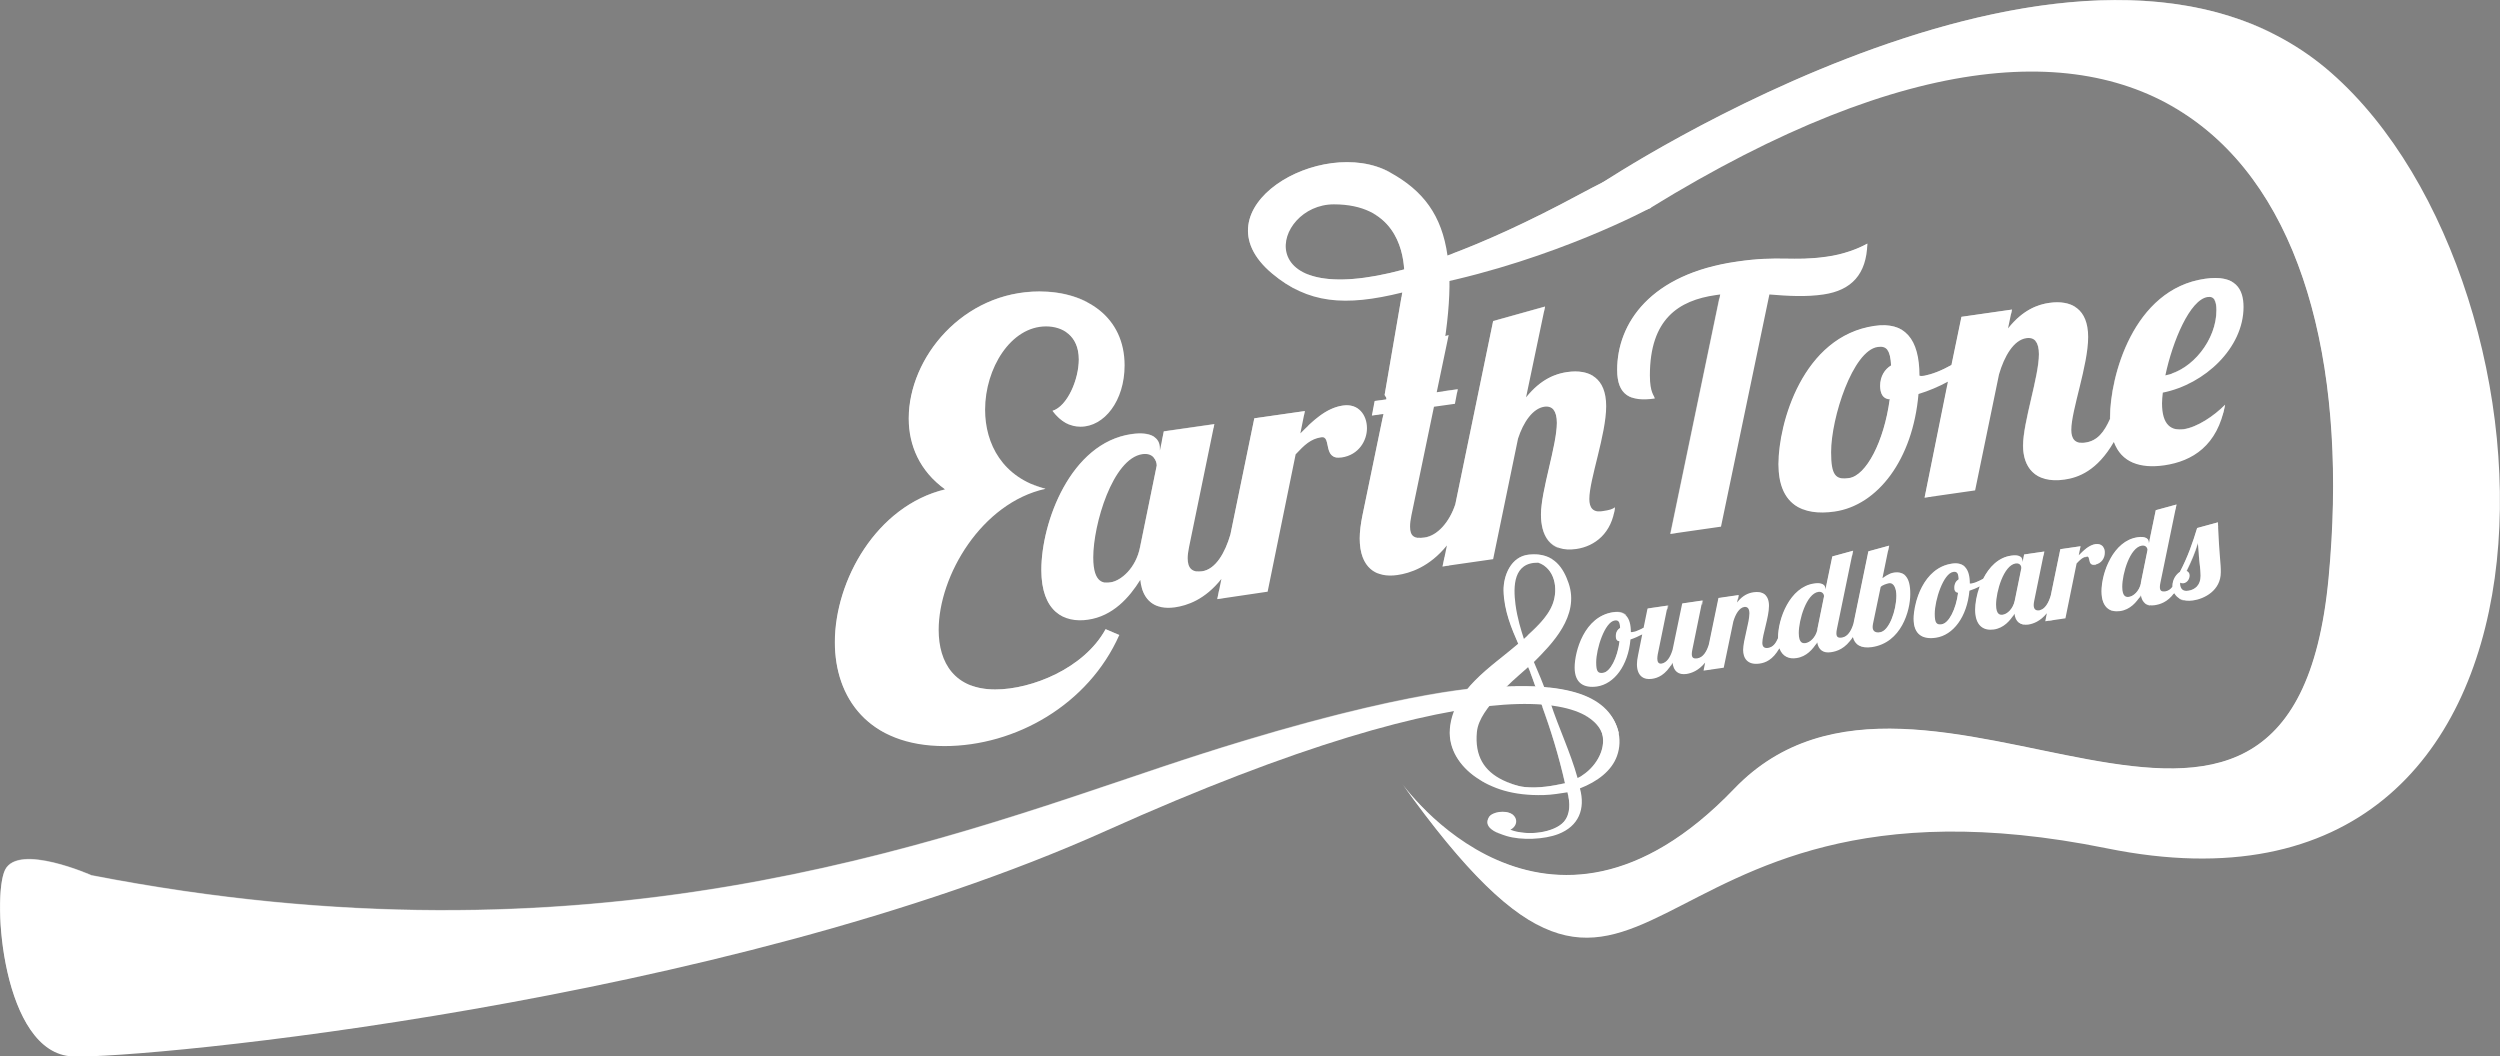
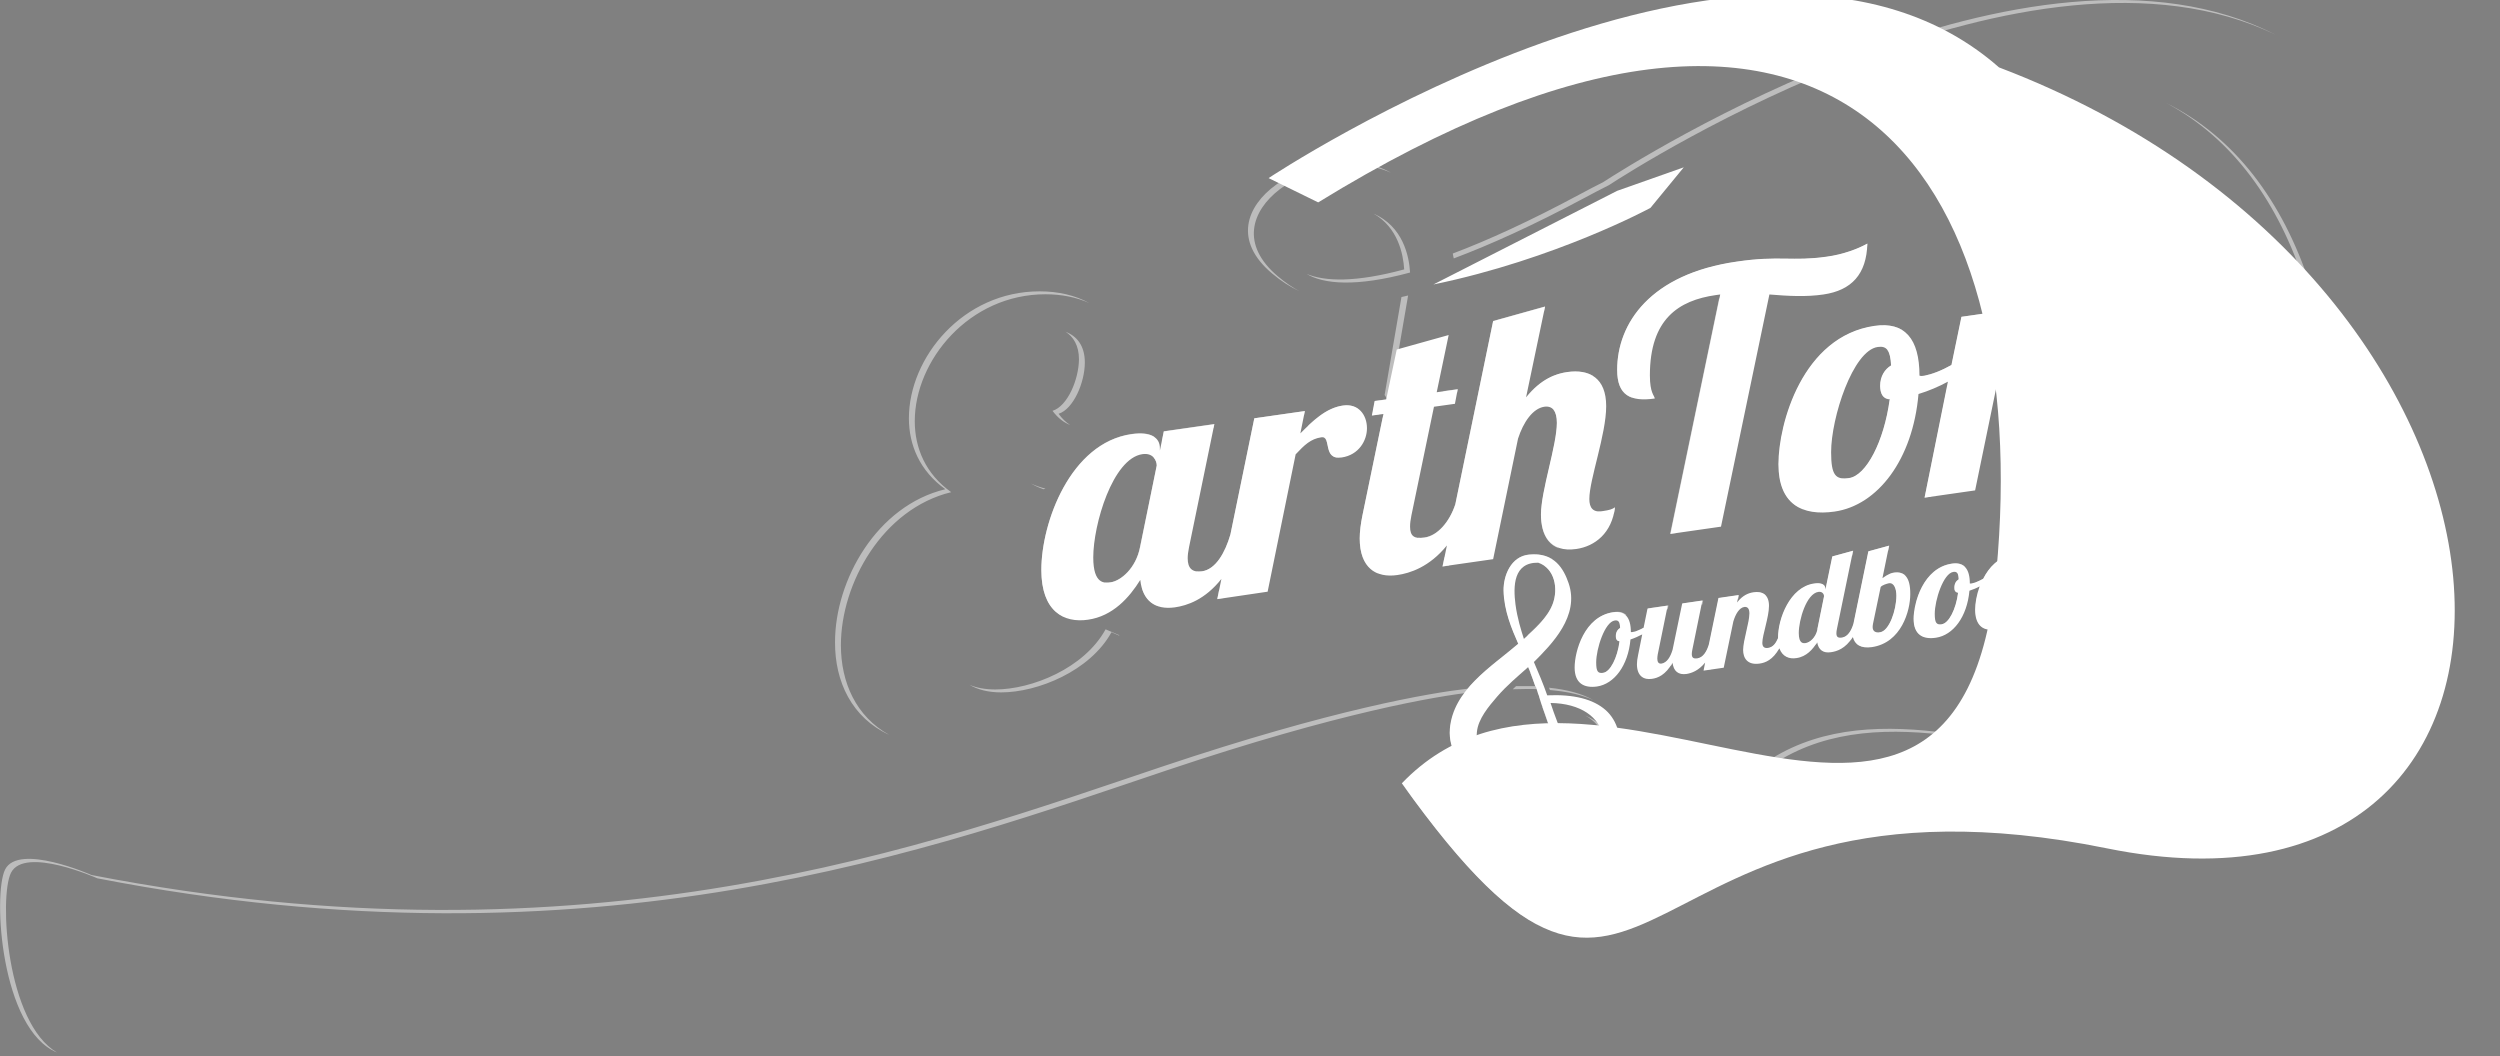
<svg xmlns="http://www.w3.org/2000/svg" xml:space="preserve" viewBox="0 0 1276 539.1">
  <rect x="0" y="0" width="1276" height="539.1" fill="#808080" stroke="none" />
-   <path fill="#FFF" d="M715.5 399.8s73.1 103.4 169.6 2.8c96.5-100.7 284.1 96.5 303.4-107.6s-81.4-351.7-346.1-188.9l-25.3-12.4s248.7-165.5 372.8-56.5C1314 146.1 1326.4 484 1075.4 433s-228.9 150.2-359.9-33.2z" />
+   <path fill="#FFF" d="M715.5 399.8c96.5-100.7 284.1 96.5 303.4-107.6s-81.4-351.7-346.1-188.9l-25.3-12.4s248.7-165.5 372.8-56.5C1314 146.1 1326.4 484 1075.4 433s-228.9 150.2-359.9-33.2z" />
  <path fill="#FFF" d="M842.4 106.1s-48.3 26.2-110.8 39.1l93.8-47.8 34-12-17 20.7zM685.4 207c-8.6 1.2-15.4 7.9-21.7 14.2l2.3-11.4-25.8 3.7-12.2 59.3c-2.7 9.3-7.5 17.8-14.5 18.8-5 .7-7.3-1.6-7.3-6.6 0-1.6.2-3.4.7-5.8l12.9-62.7-25.8 3.7-2 9.8v-1.3c0-5.2-4.3-8.5-14.5-7.1-31.2 4.5-46 45.1-46 69.3 0 21.3 11.6 27.2 23.8 25.4C568 314.5 576.4 305 582 296c1.1 10.6 7.5 15.4 17.6 14 6.3-.9 15.4-3.9 23.8-14.5l-2.1 10.3L647 302l14.3-70.1c4.5-4.8 7.7-7.9 13.1-8.7 5.4-.8.4 11.8 10.4 10.3 8.8-1.3 12.9-8.7 12.9-14.9 0-6.8-4.3-12.8-12.3-11.6zm-103.5 72.3c-2.1 10.7-9.7 17.1-14.9 17.9-3.2.5-9 1.1-9-12.7 0-16.8 9.9-50.5 25.1-52.7 5.7-.8 7.3 3.6 7.3 5.8l-8.5 41.7zm521.6-73.5c0-1.6.2-3.6.4-5.4 21.5-4.3 41.2-22.9 41.2-43.7 0-9-3.8-16.7-19.7-14.4-36.7 5.3-48.4 50.1-48.4 70.7v.8c-3 6.7-6.4 11.2-12.6 12.1-5.4.8-7.2-2-7.2-6.5 0-10 8.6-32.9 8.6-47.4 0-14.3-8.4-19-19.9-17.4-5.6.8-13.4 3.4-21 13l2-9.6-25.8 3.7-5.1 24.6c-5 2.8-10.1 4.9-14.3 5.5-.5.1-1.3.2-2-.1 0-18.8-7.5-27.6-22.9-25.4-36.9 5.3-49.1 50-49.1 70.6 0 20.4 12 26.6 28.7 24.2 22-3.2 39.9-26.5 42.8-60 5.3-1.6 10.4-3.8 15-6.3L982.3 254l25.8-3.7 12.2-59.2c2.7-9.3 7.5-17.6 14-18.5 4.3-.6 6.4 2.3 6.4 8.2 0 11.5-8.1 34.6-8.1 46.8 0 10.2 5.6 19.4 21.1 17.2 7.1-1 16.7-4.5 25.2-19.2 3.9 10.4 13.3 13.7 25.8 11.9 14.3-2.1 27.2-10 31-30.9-5.7 5.8-14.3 11.5-21.1 12.5-6.3.8-11.1-2-11.1-13.3zm23.3-54.2c3.4-.5 4.5 2.2 4.5 6.7 0 15-12.2 30.6-26.1 33.3 3.7-17.6 12.6-38.7 21.6-40zm-162.3 52.2c-2.9 21.5-12 39-20.8 40.2-6.8 1-9.1-1.4-9.1-13.2 0-17.6 11.1-51.9 23.8-53.7 4.7-.7 6.4 1.9 6.8 9.4-3.2 1.9-5.6 5.5-5.6 10.5.1 3.6 1.2 6.5 4.9 6.8zm-33.8-53.5c14.3-2.1 22-10.3 22.4-26-4.8 2.7-12.5 5.6-20.8 6.7-17.5 2.5-24.2-.7-45.8 2.5-44.2 6.3-61.1 31.5-61.1 55.3 0 12.9 6.8 16.4 19.2 14.6-.2-1.6-2.5-2.7-2.5-11.8 0-28.8 14.7-38.3 33.7-41l2.2-.3-25.4 122.2 25.8-3.7 24.7-118.5c9.5.8 18.8 1.3 27.6 0zM811.2 254.7c0-10 8.6-32.9 8.6-47.4 0-14.3-8.4-19-19.9-17.4-5.6.8-13.3 3.3-21 12.9l9.7-46.3-26.5 7.4-19.3 93.5c-2.9 8.9-9 16.1-15.8 17-5 .7-7.3-.6-7.3-5.6 0-1.6.2-3.4.7-5.8l11.5-55.4 10.7-1.5 1.4-7.4-10.7 1.5 6.1-29.2-26.5 7.4-5.4 25.5-5.9.8-1.4 7.4 5.9-.8-10.7 51.7c-.9 4.4-1.4 8.4-1.4 11.8 0 15 8.4 20.3 19.2 18.7 6.4-.9 16.4-4.1 25.3-15.1l-2.2 10.7 25.8-3.7 12.7-61.5c2.7-8.4 7.5-15.4 13.4-16.3 4.3-.6 6.4 2.3 6.4 8.2 0 11.5-8.1 34.6-8.1 46.8 0 10.2 4.3 19.6 18.1 17.6 9.5-1.4 18.1-8.1 19.7-21.3-1.1.9-2.9 1.5-5.9 1.9-5.4 1.1-7.2-1.7-7.2-6.1zM1069.6 277.7c-3.4.5-6.1 3.2-8.6 5.7l.9-4.6-10.3 1.5-4.9 23.7c-1.1 3.7-3 7.1-5.8 7.5-2 .3-2.9-.7-2.9-2.7 0-.6.1-1.4.3-2.3l5.1-25-10.3 1.5-.8 3.9v-.5c0-2.1-1.7-3.4-5.8-2.8-6.6.9-11.3 5.9-14.3 11.8-2.1 1.2-4.2 2.1-6 2.4-.2 0-.5.1-.8 0 0-7.5-3-11-9.1-10.1-14.7 2.1-19.6 20-19.6 28.2 0 8.1 4.8 10.6 11.4 9.6 8.8-1.3 15.9-10.6 17.1-24 1.8-.6 3.6-1.3 5.2-2.2-1.5 4.2-2.3 8.5-2.3 11.9 0 8.5 4.6 10.8 9.5 10.1 5.1-.7 8.4-4.5 10.6-8.1.4 4.2 3 6.1 7 5.6 2.5-.4 6.1-1.6 9.5-5.8l-.8 4.1 10.3-1.5 5.7-28c1.8-1.9 3.1-3.2 5.2-3.5s.1 4.7 4.1 4.1c3.5-.5 5.1-3.5 5.1-6 .2-2.5-1.5-4.9-4.7-4.5zm-70.2 24.8c-1.1 8.6-4.8 15.6-8.3 16.1-2.7.4-3.6-.6-3.6-5.3 0-7 4.4-20.7 9.5-21.4 1.9-.3 2.6.8 2.7 3.8-1.3.8-2.2 2.2-2.2 4.2-.1 1.3.4 2.5 1.9 2.6zm28.9 4.1c-.9 4.3-3.9 6.8-5.9 7.1-1.3.2-3.6.4-3.6-5.1 0-6.7 3.9-20.1 10-21 2.3-.3 2.9 1.4 2.9 2.3l-3.4 16.7zm103.7-40-10.6 2.9c-2.2 7.3-4.8 14.8-8.8 22.4-1.9 1.2-3.8 3.9-3.8 7.2v.4c-1 1.3-2.1 2.1-3.5 2.3-2 .3-2.9-.2-2.9-2.2 0-.6.1-1.4.3-2.3l8.2-39.8-10.6 2.9-3.5 16.9v-.3c0-2.1-1.7-3.4-5.8-2.8-12.4 1.8-18.4 18-18.4 27.6 0 8.5 4.6 10.8 9.5 10.1 5.1-.7 8.4-4.5 10.6-8.1.6 3.9 3.1 5.7 7 5.1 2.7-.4 6.6-1.5 10-6.2 1.4 2.6 4.4 4.5 9.5 3.8 5.9-.8 14.3-5.1 14.3-14.4.1-4.4-.7-7.1-1.5-25.5zm-39.3 30.8v.4c-.9 4.1-3.9 6.5-5.9 6.8-1.3.2-3.6.4-3.6-5.1 0-6.7 3.9-20.1 10-21 2.1-.3 2.8 1.2 2.9 2.1l-3.4 16.8zm24.3 4.1c-2.8.4-4.1-.8-4.3-3.6.1-.2.1-.3.2-.5.4.3 1.1.4 1.6.3 1.9-.3 3.1-2.2 3.1-4 0-1.2-.7-2-1.6-2.3 2.4-4.9 4.4-9.5 5.8-14.3.7 10.9 1.4 13 1.4 16.7 0 5.1-3.1 7.2-6.2 7.7zm-150.3-9.2c-1.4.2-2.9.6-5.9 2.8l3.4-16.6-10.6 2.9-7.6 36.9c-1.1 3.7-3 6.7-5.8 7.1-2 .3-2.9-.2-2.9-2.2 0-.6.1-1.4.3-2.3l8.2-39.8-10.6 2.9-3.5 16.9v-.3c0-2.1-1.7-3.4-5.8-2.8-12.4 1.8-18.4 18-18.4 27.6v.3c-1.2 2.8-2.6 4.6-5.1 5-2.1.3-2.9-.8-2.9-2.6 0-4 3.4-13.1 3.4-18.9 0-5.7-3.4-7.6-7.9-6.9-2.2.3-5.4 1.3-8.4 5.2l.8-3.8-10.3 1.5-4.9 23.7c-1.1 3.7-3 6.7-5.8 7.1-2 .3-2.9-.2-2.9-2.2 0-.6.1-1.4.3-2.3l5.1-25-10.3 1.5-4.9 23.6c-1.1 3.7-2.9 6.7-5.7 7.1-1.6.2-2.1-1-2.1-2.6 0-.6.1-1.3.2-2l5.1-25-10.3 1.5-2 9.8c-2 1.1-4 2-5.7 2.2-.2 0-.5.1-.8 0 0-7.5-3-11-9.1-10.1-14.7 2.1-19.6 20-19.6 28.2 0 8.1 4.8 10.6 11.4 9.7 8.8-1.3 15.9-10.6 17.1-24 2.1-.7 4.1-1.6 6-2.6l-2.1 10.5c-.4 1.8-.6 3.4-.6 4.7 0 6 3.4 8.1 7.6 7.5 3-.4 7-1.9 10.6-8.3.4 4.4 3 6.4 7.1 5.8 2.5-.4 6.1-1.6 9.5-5.8l-.8 4.1 10.3-1.5 4.9-23.6c1.1-3.7 3-7 5.6-7.4 1.7-.2 2.6.9 2.6 3.3 0 4.6-3.2 13.8-3.2 18.7 0 4.1 2.2 7.8 8.4 6.9 2.9-.4 6.7-1.8 10.1-7.8 1.5 4.3 5.1 5.6 8.7 5 5.1-.7 8.4-4.5 10.6-8.1.6 3.9 3.1 5.7 7 5.1 2.9-.4 7.4-1.7 11.2-7.8.9 4 4.2 6 9.7 5.2 15.1-2.2 19.6-18.6 19.6-27 .1-9.1-3.3-11.7-8.3-11zm-140.1 35c-1.1 8.6-4.8 15.6-8.3 16.1-2.7.4-3.6-.6-3.6-5.3 0-7 4.4-20.7 9.5-21.4 1.9-.3 2.6.8 2.7 3.8-1.3.8-2.2 2.2-2.2 4.2 0 1.3.4 2.5 1.9 2.6zm101-6.3v.4c-.9 4.1-3.9 6.5-5.9 6.8-1.3.2-3.6.4-3.6-5.1 0-6.7 3.9-20.1 10-21 2.1-.3 2.8 1.2 2.9 2.1l-3.4 16.8zm32 1.7c-2.6.4-3.8-.7-3.8-2.7 0-.5.1-1.1.2-1.7l3.9-18.7c.8-1 3.2-1.7 4.2-1.9 2.6-.4 3.8 2.8 3.8 6.3 0 7.5-3.7 18.1-8.3 18.7z" />
-   <path fill="#FFF" d="M902.8 61c-29.1 7-61.3 19.2-96.6 38.2-26.5 14.3-48.8 24.3-67.4 31.2-2.9-20.6-12.4-33.1-29.3-42.4-35.1-19.3-99.6 18.6-60.2 51.6 18.3 15.3 37 17 66.4 9.7l-9 52.3 18.6 29.6c9.9-39.2 14.9-67.7 14.5-88.9 25.8-8.4 58.7-21.1 102.7-36.1 9.6-18.3 27.5-31.6 48.5-34.7 3.4-4 7.4-7.5 11.8-10.5zm-222 43.3c30.2 0 35.2 22.2 35.9 33.2-80.7 21.9-67.4-33.2-35.9-33.2zM508 351.9c-20.7 0-28.9-13.6-28.9-30.4 0-27.7 21.9-64.8 54.5-72-21.9-5.7-30.8-22.9-30.8-40.4 0-21.1 13.1-42.5 31.1-42.5 8.2 0 16.7 4.5 16.7 16.9 0 10.2-5.8 23.8-13.4 26.2 4.3 5.7 9.1 8.1 14.3 8.1 12.2 0 22.5-13.3 22.5-31.3 0-24.7-19.5-37.7-43.5-37.7-39 0-66.7 33.7-66.7 64.8 0 13.6 5.5 26.8 18.6 36.2-35 8.4-56.3 46.4-56.3 78 0 28.3 17.1 53 56 53 36.2 0 73.4-21.1 89.2-56.7l-7-3c-10.9 20-37.7 30.8-56.3 30.8zM756.1 351.1c.3 2 .5 4 .6 6.1 42.8-5.3 55.8 8.2 55.8 8.2l13.8 9.1c-4.3-19.2-25-27.2-70.2-23.4z" />
  <path fill="#FFF" fill-rule="evenodd" d="M819.6 362.5c-6.4-5.7-16.4-8.2-29.9-7.6-2-5.8-4.4-11.4-6.8-17 9.1-9.1 23.5-23.5 17.7-40.3-2.4-6.9-7-15.9-20.2-14.5-9.3.9-13.1 10.8-13 18.3.2 10.3 4.2 19.7 7.5 27.2-13.8 11.9-33.3 23.5-34.9 43.5-.8 10.4 5.3 19 13.2 24.5 8.2 5.8 18.8 9.6 34.7 9.2 4.4-.1 8.6-.9 12.1-1.4 1.5 5.5 1.5 11.2-1.8 15-4.7 5.4-18.1 7.6-27.3 4.1 3.7-1.9 3.9-6 .8-8-3.5-2.2-10.1-1.1-11.7 1.5-3.4 5.6 4.5 8.3 8.9 9.7 7.6 2.3 19.3 1.8 26.5-1 10.3-4 13.9-12.7 11-23.3 9-3.5 16.2-9 18.9-16.5 3.2-8.8.2-18.1-5.7-23.4zm-46.1-54c-1.2-9.3-1.1-21.5 11.6-21.3 8.5 2.9 10.3 13.3 7.4 21.1-2.6 7-9.4 12.9-14.7 17.8-1.4-4.3-3.4-10.7-4.3-17.6zm4.7 93.2c-3.9-.4-8-2-11.1-3.5-9.7-4.7-14.4-12.4-13.3-24.5.6-6.8 6.1-13.2 10.3-18.1 4.9-5.7 10.7-10.5 15.3-14.6.1-.1.3-.4.6-.4 1.4 3.2 2.5 6.6 3.7 9.9l.2-.1 1 3.3c.2.6.4 1.2.7 1.8h-.1l1.2 3.8c4.8 13 8.9 26.4 12.1 40.5-6.3 1.3-13.1 2.6-20.6 1.9zm27-4.6c-3.7-13.3-9.7-25.7-13.8-38.3 15.3.2 25.4 7.3 26.7 17.5 1.1 8.3-5.4 17.3-12.9 20.8z" clip-rule="evenodd" />
-   <path fill="#FFF" d="M758.3 350.9s-48.3 1.4-165.5 40.7-291 104.8-546.1 55.2c0 0-37.2-16.5-44.1-2.8-6.9 13.8-1.4 93.8 34.5 95.2 35.9 1.4 331-26.9 527.5-115.2s259.9-69.6 253.7-40.7l4.1-9.9-9.4-13.6-19.1-5.7-35.6-3.2z" />
  <path fill="#FFF" d="m963.8 281 .5-2.5-10.6 2.9-7.6 36.9c-1 3.6-2.9 6.6-5.6 7.1.2 1.4 1.1 1.8 2.8 1.6.5-.1 1-.3 1.5-.5.3-.5.7-.9 1-1.5 0 .2.1.4.2.6 1.4-1.3 2.4-3.4 3-5.7l7.6-36.9 7.2-2zm-176.9 70.9zm14.4 69.1c3.3-3.8 3.3-9.6 1.8-15-.8.1-1.7.3-2.6.4 1 4.9.7 9.7-2.3 13.1-4.1 4.7-14.8 6.9-23.6 5.1-.2.2-.4.3-.7.5 9.2 3.5 22.7 1.3 27.4-4.1zm.4-19.8c-3.2-14-7.3-27.3-12-40.2-.8-.1-1.7-.1-2.5-.1 4.5 12.4 8.5 25.3 11.5 38.8-6.1 1.4-12.9 2.7-20.5 2-3.2-.3-6.5-1.5-9.3-2.7.4.2.8.5 1.2.7 3 1.5 7.2 3.1 11.1 3.5 7.5.7 14.3-.6 20.5-2zm129.6-97.6c-.1 0-.2 0-.3.1.1.2.1.4.1.5l-3.5 16.9v.4c-.9 4.1-3.8 6.5-5.8 6.8.8 1.8 2.1 1.6 3 1.5.7-.1 1.6-.6 2.4-1.2.2-.3.3-.5.5-.8 0 .1.1.2.1.3 1.2-1.2 2.4-2.8 2.9-5.1v-.4l3.5-16.9c-.1-.9-.7-2.4-2.9-2.1zm-123.9 92.2.9 2.7c7.5-3.4 13.9-12.4 12.9-20.8-.1-.4-.1-.8-.2-1.2-1.5-4.6-5.3-8.5-11.9-11.3 4.7 2.6 7.6 6 8.8 9.8.1.4.2.8.2 1.2 1 7.6-4.2 15.6-10.7 19.6zm121.7-96.3c.9-.1 1.7-.2 2.4-.1-.7-1.2-2.4-1.9-5.5-1.4-12.4 1.8-18.4 18-18.4 27.6v.3c-1.2 2.6-2.5 4.4-4.8 4.9.3 1.2 1 1.9 2.7 1.6 1-.1 1.7-.6 2.4-1.1.1-.2.3-.4.4-.6 0 .1.1.1.1.2.9-.9 1.5-2.1 2.2-3.5v-.3c.1-9.6 6.1-25.8 18.5-27.6zm-105.4-37.3c.2-1 .5-1.9.6-3-1.1.9-2.9 1.5-5.9 1.9-1.1.2-1.9.1-2.7 0 1.1 1.3 2.9 1.9 5.8 1.5.8-.1 1.6-.2 2.2-.4zm45.2 46.3.4-2L859 308l-4.9 23.6c-.9 3.3-2.5 6-4.7 6.8.2 1.2.8 2 2.1 1.8.6-.1 1.2-.3 1.7-.7.3-.5.6-1 1-1.5 0 .2.1.5.1.7 1.3-1.3 2.3-3.3 2.9-5.6l4.9-23.6 6.8-1zM830 321.9c-.1-3-.9-4-2.7-3.8-.2 0-.4.1-.6.2.1.6.3 1.2.3 2.1-1.3.8-2.2 2.2-2.2 4.2 0 1.4.4 2.6 1.9 2.7-1.1 8.6-4.8 15.6-8.3 16.1h-.2c.5 1.4 1.5 1.7 3.2 1.5 3.5-.5 7.1-7.5 8.3-16.1-1.5-.1-1.9-1.3-1.9-2.7 0-2 .9-3.4 2.2-4.2zM790.6 351c.2.4.3.8.5 1.2 9.1.8 16.4 2.5 22.1 5.1-5.6-3.2-13.1-5.3-22.6-6.3zm172.7-172.4c1.2 1.5 1.8 4 2 8-3.2 1.9-5.6 5.5-5.6 10.5 0 3.5 1 6.3 4.5 6.8-1.1-1.3-1.5-3.1-1.5-5.3 0-5 2.3-8.6 5.6-10.5-.3-6.5-1.7-9.3-5-9.5zm-6.3-12.2c-36.9 5.3-49.1 50-49.1 70.6 0 12.9 4.8 20.1 12.5 23-5.9-3.6-9.4-10.4-9.4-21.5 0-20.6 12.2-65.3 49.1-70.6 4.4-.6 8.2-.3 11.3.8-3.6-2.3-8.4-3.1-14.4-2.3zm-13.2 77.7c-1.4.2-2.7.3-3.8.1 1.4 1.6 3.6 1.9 6.8 1.4 8.8-1.3 17.9-18.7 20.8-40.2-1.3-.1-2.3-.6-3.1-1.3-2.9 21.4-12 38.7-20.7 40zM844.4 312l6.8-1 .4-2-10.3 1.5-2 9.8c-1.2.7-2.4 1.2-3.6 1.6.1.7.1 1.3.1 2.1.3.1.6.1.8 0 1.7-.2 3.7-1.1 5.7-2.2l2.1-9.8zm36.5-160.1-2.2.3c-.4.1-.9.1-1.3.2l-25 120.1 3.5-.5 25-120.1zm155.4 132.6 6.8-1 .4-2-10.3 1.5-.4 2.1c1.8.3 2.7 1.4 2.7 2.8v.5l.8-3.9zm2.5-110.5c1.2 1.4 1.8 3.6 1.8 6.7 0 11.5-8.1 34.6-8.1 46.8 0 7.2 2.8 13.9 9.8 16.4-4.8-3.2-6.8-8.9-6.8-14.9 0-12.2 8.1-35.4 8.1-46.8.1-5-1.5-7.9-4.8-8.2zm-12.2-14 .4-2-25.8 3.7-5.1 24.6c-4.6 2.6-9.3 4.5-13.3 5.3v1.7c.7.3 1.4.1 2 .1 4.2-.6 9.3-2.7 14.3-5.5l5.1-24.6 22.4-3.3zm-88.2 125.6 7-2 .5-2.5-10.6 2.9-3.2 15.3c1.9.3 2.7 1.4 2.7 2.8v.3l3.6-16.8zm-3.1-153c6.6-.9 12.8-3 17.5-5.1.1-1 .2-2 .3-3.1-4.8 2.7-12.5 5.6-20.8 6.7-17.5 2.5-24.2-.7-45.8 2.5-44.2 6.3-61.1 31.5-61.1 55.3 0 8.2 2.7 12.5 7.9 14.2-3.2-2.3-4.8-6.4-4.8-12.7 0-23.8 16.8-49 61.1-55.3 21.6-3.1 28.2 0 45.7-2.5zM533.6 249.4c-2.7-.7-5.2-1.6-7.5-2.6 2 1.1 4.2 2.1 6.5 2.9.3 0 .6-.2 1-.3zm49.4 51.2c1.4 4.4 4.1 7.3 8 8.7-3.3-2.3-5.4-6.2-5.9-11.8-.7 1-1.4 2-2.1 3.1zm133.7-163.1c-24.7 6.7-40.5 6.2-49.8 2.3 8.6 5.2 25.2 6.8 52.8-.7-.5-8.5-3.6-23.5-18.7-30.1 12.5 7.1 15.2 20.6 15.7 28.5zm-95.4 168.2 3.4-.5 1.7-8.3c-1.4 1.8-2.9 3.3-4.3 4.7l-.8 4.1zM508 351.9c-5.1 0-9.5-.8-13.2-2.4 4.2 2.5 9.6 3.9 16.2 3.9 18.6 0 45.4-10.9 56.3-30.7l3.9 1.7c0-.1.1-.1.1-.2l-7-3c-10.9 19.9-37.7 30.7-56.3 30.7zm82.4-114.3-8.6 41.7c-2.1 10.7-9.7 17.1-14.9 17.9-.9.1-2 .3-3.1.1 1.9 1.9 4.4 1.7 6.1 1.4 5.2-.7 12.7-7.2 14.9-17.9l8.6-41.7c0-1.8-1.1-5.1-4.8-5.7 1.4 1.3 1.8 3.1 1.8 4.2zm151.2 127.5c-.7 2.3-1.3 4.6-1.5 7.1-.8 10.4 5.3 19 13.2 24.5 2.4 1.7 4.9 3.1 7.7 4.4-1.6-.9-3.2-1.8-4.7-2.9-7.8-5.5-14-14.1-13.2-24.5.3-3.3 1.1-6.4 2.2-9.3-1.2.2-2.5.4-3.7.7zm38.1-40.9c.4 1.2.7 2.3 1.1 3.3 5.2-4.9 12.1-10.8 14.7-17.8 2.9-7.9 1.1-18.2-7.4-21.1 5.9 4.1 7 12.8 4.4 19.6-2.3 6.2-7.9 11.5-12.8 16zm-7.2 92c-.2-.2-.5-.4-.8-.6-3.5-2.2-10.1-1.1-11.7 1.5-2.6 4.2 1.3 6.8 5.2 8.4-2.5-1.6-4.1-3.8-2.2-6.9 1.4-2.1 6-3.2 9.5-2.4zM537.2 209.7c2.8 3.7 5.8 6 9 7.2-2.1-1.3-4.1-3.2-5.9-5.7 7.6-2.4 13.4-16 13.4-26.2 0-8.9-4.4-13.6-9.9-15.7 4 2.5 6.9 7 6.9 14.1-.1 10.3-5.8 23.9-13.5 26.3zm236.6 140.5c-.6.5-1.1 1-1.7 1.6 5.3-.2 10.1-.2 14.6 0-1.2-3.3-2.3-6.7-3.7-9.9-.3 0-.4.3-.6.4-.4.4-.9.8-1.3 1.1.9 2.2 1.7 4.5 2.5 6.8h-9.8zm10 .1c0 .1-.1.1-.1.1l.1-.1zm348.3-83.7-10.6 2.9c-2.2 7.3-4.8 14.8-8.8 22.4-1.9 1.2-3.8 3.9-3.8 7.2v.4c-.9 1.2-2 2-3.3 2.3.2 1.4 1.1 1.8 2.8 1.6 1.4-.2 2.6-1 3.5-2.3v-.4c0-3.3 1.9-6 3.8-7.2.3-.6.5-1.2.8-1.7-.1-.1-.3-.2-.4-.2 2.4-4.9 4.4-9.5 5.8-14.3 0 .6.1 1 .1 1.5.9-2.6 1.7-5.1 2.5-7.6l7.7-2.1c-.1-1-.1-1.7-.1-2.5zm-28.7-4.6 7-2 .5-2.5-10.6 2.9-3.2 15.3c1.9.3 2.7 1.4 2.7 2.8v.3l3.6-16.8zm-7 17.9c-.1 0-.2.1-.3.1.1.2.1.3.1.5l-3.5 16.9v.4c-.9 4.1-3.8 6.5-5.8 6.8.8 1.8 2.1 1.6 3 1.5.7-.1 1.6-.6 2.4-1.2.2-.3.4-.5.5-.8 0 .1.1.2.1.3 1.2-1.2 2.4-2.8 2.9-5.1v-.4l3.5-16.9c-.1-.8-.8-2.4-2.9-2.1zm-22.8-.7c-.8-1.1-2.1-1.7-3.9-1.5-2 .3-3.8 1.4-5.4 2.7l.8-.1-.8 4.2c.1 0 .3-.1.4-.1 2.4-2.3 4.9-4.7 8.1-5.2h.8zm-41.7 10c-.1 0-.1 0-.2.1.1.3.1.5.1.7l-3.4 16.6c-.9 4.3-3.8 6.8-5.9 7.1.8 1.8 2.1 1.6 3 1.5.7-.1 1.6-.5 2.4-1.2l.6-.9c0 .1 0 .2.1.3 1.3-1.2 2.4-3.1 2.9-5.4l3.4-16.6c-.1-.8-.7-2.6-3-2.2zm85.2 12.3h-.7c.6 1.2 1.8 1.8 3.7 1.5 3.1-.5 6.2-2.5 6.2-7.5 0-3.7-.6-5.8-1.4-16.7-.7 2.3-1.5 4.5-2.4 6.7.4 4.2.7 6 .7 8.5.1 4.9-3 7-6.1 7.5zm-8.4-111c-.2.9-.4 1.7-.6 2.6 14-2.7 26.1-18.3 26.1-33.3 0-4.2-1-6.9-4-6.7.7 1.2 1 3 1 5.2.1 13.7-10.1 27.8-22.5 32.2zm-393.4-38.9-8.6 50 1.1 1.7-.1.5-5.9.8-1.4 7.4 3.4-.5 1-5.4 5.9-.8.1-.5-1.1-1.7 9-52.3c-1.2.3-2.3.6-3.4.8zm287.5 145.5c-.1-3-.9-4-2.7-3.8-.2 0-.4.1-.6.2.1.5.3 1.2.3 2.1-1.3.8-2.2 2.2-2.2 4.2 0 1.4.4 2.6 1.9 2.7-1.1 8.6-4.8 15.6-8.3 16.1h-.2c.5 1.4 1.5 1.7 3.2 1.5 3.5-.5 7.1-7.5 8.3-16-1.5-.1-1.9-1.3-1.9-2.7-.1-2.1.9-3.5 2.2-4.3zm132.9-90.6c-5.7 5.8-14.3 11.5-21.1 12.5-1.5.2-3 .2-4.3-.1 1.9 1.6 4.5 2 7.3 1.6 5.3-.8 11.6-4.3 16.8-8.6.5-1.7 1-3.4 1.3-5.4zm-76.2-49.7c-3.5-2.3-8.2-3-13.5-2.2-4.5.6-10.5 2.5-16.6 8.3l-1.3 6.2c7.5-9.7 15.4-12.2 21-13 3.9-.6 7.4-.4 10.4.7zM737.2 284.6l-1 4.6 3.4-.5 1.8-8.7c-1.3 1.8-2.8 3.2-4.2 4.6zm388.1-142.3c-36.7 5.3-48.4 50.1-48.4 70.7v.8c-3 6.7-6.4 11.2-12.6 12.1-1.1.2-1.9.1-2.7 0 1.1 1.3 2.9 1.9 5.8 1.5 6.2-.9 9.5-5.4 12.6-12.1v-.8c0-20.6 11.6-65.4 48.4-70.7 5-.7 8.8-.5 11.6.5-3-2.1-7.6-3-14.7-2zm-12.4 162.2c-.3.4-.5.7-.8 1 .7.5 1.6.9 2.6 1.1-.8-.6-1.4-1.3-1.8-2.1zm-403.7-91.8-3.5.5-10.3 49.8c-.9 4.4-1.4 8.4-1.4 11.8 0 10.3 3.9 16 9.8 18.1-4.2-2.8-6.8-8.1-6.8-16.5 0-3.4.5-7.4 1.4-11.8l10.8-51.9zM677 224.8c1.1 2.8.6 8.1 5.5 8.7-2.6-3.1-1.1-9.4-5-8.8-.2.1-.4.1-.5.1zm16.3-16c-2-1.5-4.6-2.3-8-1.8-6.7 1-12.4 5.3-17.5 10.1l-1.1 5.6c6.3-6.3 13.1-13 21.7-14.2 1.8-.3 3.5-.1 4.9.3zm404.2 100.4c-.8-.9-1.4-2.1-1.6-3.6-.4.7-.9 1.4-1.4 2.1.7.8 1.7 1.3 3 1.5zm-30.8-22.9c.3 1.2.7 2.4 2.8 2.1.1 0 .2-.1.4-.1-.4-1.2-.3-2.7-1.5-2.5-.7 0-1.2.2-1.7.5zm27.4-10.5c.9-.1 1.7-.2 2.4-.1-.7-1.2-2.4-1.8-5.5-1.4-6 .9-10.5 5.1-13.5 10.4-.2 1.3-.8 2.6-1.8 3.6-2 4.7-3 9.7-3 13.6 0 6.4 2.6 9.3 6 10.1-1.8-1.6-2.9-4.3-2.9-8.5 0-9.7 5.9-25.9 18.3-27.7zm-4.7-39.5c-3.3-2-5.8-5-7.4-9.3-.4.7-.9 1.4-1.3 2.1 2.1 3.5 5 5.8 8.7 7.2zm16.1-183.8c68.3 36.3 93.6 131 83.1 242.6-19.3 204.1-206.9 6.9-303.4 107.6-50 52.1-93.7 49.5-124.2 34.9 30.6 15.9 75.6 20.5 127.2-33.4 96.5-100.7 284.1 96.5 303.4-107.6 10.7-113.3-15.5-209-86.1-244.1zM880.4 306.8l6.8-1 .4-2-10.3 1.5-4.9 23.7c-1.1 3.6-2.9 6.5-5.6 7 .2 1.4 1.1 1.8 2.8 1.6 2.8-.4 4.7-3.3 5.8-7l5-23.8zm-348.9-16c0 14.3 5.3 21.7 12.4 24.4-5.6-3.5-9.4-10.7-9.4-22.9 0-24.2 14.9-64.8 46-69.3 3.8-.5 6.7-.4 9 .2-2.3-1.8-6.1-2.6-12-1.7-31.1 4.5-46 45.1-46 69.3zM778 330.1c-3.3-7.5-7.3-16.9-7.5-27.2-.1-7.5 3.7-17.4 13-18.3 3.6-.4 6.5 0 8.9.9-2.9-1.9-6.8-3-11.9-2.5-9.3.9-13.1 10.8-13 18.3.2 10.3 4.2 19.7 7.5 27.2-8.3 7.1-18.7 14.2-25.9 23-19 2.2-68.1 10.3-156.3 39.9-117.2 39.3-291 104.8-546.1 55.2 0 0-37.2-16.5-44.1-2.8-6.3 12.7-2.2 81.5 26.5 93.4C3.2 522-.5 457.7 5.6 445.5c6.9-13.8 44.1 2.8 44.1 2.8 255.1 49.6 428.9-15.9 546.1-55.2 88.2-29.6 137.3-37.7 156.3-39.9 7.3-8.9 17.6-15.9 25.9-23.1zm-50.7 83.2c-6.6-6.5-10.6-11.8-11.5-13.1 30.2 42.2 52.2 63.9 71.3 73-16.6-9-35.4-27.4-59.8-59.9zm68.5-133.4c-4.6-3.2-6.2-9.2-6.2-15.6 0-12.2 8.1-35.4 8.1-46.8 0-5.1-1.6-8-4.8-8.3 1.2 1.4 1.8 3.6 1.8 6.7 0 11.5-8.1 34.6-8.1 46.8-.1 7.7 2.3 14.9 9.2 17.2zm-200.7-48.5 2-9.8 22.3-3.2.4-2-25.8 3.7-1 5c1.4 1.3 2.1 3 2.1 5v1.3zm452.4 85.2.4-2.1c-.7.9-1.5 1.7-2.3 2.4l1.9-.3zm-436.7-25c1.2 1.3 3.1 1.9 5.8 1.5 7-1 11.8-9.5 14.5-18.8l12.2-59.3 22.3-3.2.4-2-25.8 3.7-12.2 59.3c-2.7 9.3-7.5 17.8-14.5 18.8-1 .1-1.9.1-2.7 0zm198.5-190.9c4-2.2 8-4.2 11.9-6.2 15.4-10.1 215.2-137.3 340.4-76.7-125-64.2-327.8 65.1-343.4 75.2-3.9 2-7.9 4-11.9 6.2-25.3 13.6-46.8 23.4-64.8 30.2.1.8.3 1.6.5 2.5 18.4-6.9 40.7-16.9 67.3-31.2zm-160 38.9c4.6 3.9 9.3 6.9 14.1 9.1-3.8-2-7.4-4.5-11.1-7.6-38.4-32.2 21.9-69 57.5-53-.1-.1-.2-.1-.3-.2-35.1-19.2-99.6 18.7-60.2 51.7zM453.9 375.1c-17-9.4-24.7-26.8-24.7-45.8 0-31.6 21.3-69.6 56.3-78.1-13.1-9.3-18.6-22.6-18.6-36.2 0-31 27.7-64.8 66.7-64.8 8.2 0 15.8 1.5 22.4 4.5-7.2-4-15.9-6-25.4-6-39 0-66.7 33.7-66.7 64.8 0 13.6 5.5 26.8 18.6 36.2-35 8.4-56.3 46.4-56.3 78-.1 20.3 8.6 38.6 27.7 47.4zm600.8-93.3 6.8-1 .4-2-10.3 1.5-4.9 23.7c-1 3.6-2.9 6.8-5.5 7.4.3 1.2 1.2 1.8 2.8 1.6 2.8-.4 4.7-3.8 5.8-7.5l4.9-23.7zm-310.6-83.2-7.3 1-.4 2 7.3-1.1.4-1.9zm-14 77.2c6.7-1 12.9-8.2 15.8-17l19.3-93.5 22.9-6.4.5-2.5-26.5 7.4-19.3 93.5c-2.9 8.9-9 16.1-15.8 17-1.3.2-2.3.2-3.3.1 1.2 1.5 3.3 1.8 6.4 1.4zm93.6 36.6c-14.7 2.1-19.6 20-19.6 28.2 0 5.6 2.3 8.5 6 9.4-1.8-1.5-2.9-4.1-2.9-7.9 0-8.2 4.9-26.1 19.6-28.2 1.3-.2 2.4-.1 3.4.1-1.5-1.5-3.7-2.1-6.5-1.6zm206-27.3c.9-.1 1.7-.2 2.4-.1-.7-1.2-2.4-1.9-5.5-1.4-6.6.9-11.3 5.9-14.3 11.8-1.3.7-2.6 1.4-3.8 1.8.1.7.1 1.3.1 2.1.3.1.6.1.8 0 1.7-.2 3.9-1.2 6-2.4 3-5.9 7.7-10.9 14.3-11.8zm-216.2-93c-3.5-2.3-8.2-3-13.5-2.2-4.5.6-10.4 2.5-16.6 8.3l-1.3 6.1c7.7-9.5 15.4-12.1 21-12.9 3.8-.6 7.4-.4 10.4.7zm149.2 132.1c4.6-.7 8.4-11.2 8.4-18.7 0-3.5-1.2-6.7-3.8-6.3-.1 0-.2 0-.3.1.7 1.2 1 2.9 1 4.7 0 7.5-3.7 18-8.4 18.7h-.5c.4 1.3 1.6 1.8 3.6 1.5zm70.4-5.4c-.9-.9-1.5-2.3-1.6-4.1-.5.8-1 1.6-1.6 2.3.8 1 1.9 1.6 3.2 1.8zm-60.5-25c-1.5-1.4-3.4-1.9-5.8-1.6-.6.1-1.3.2-2 .6l-.8 3.8c2.9-2.2 4.4-2.6 5.9-2.8.9-.2 1.8-.1 2.7 0zm21.1-95.6L982.3 254l3.4-.5 11.7-57.1c-1.1.6-2.4 1.2-3.7 1.8zM901.4 304c-1.4-1.4-3.6-1.9-6.1-1.5-1.7.2-4.1 1-6.5 3.2l1.9-.3-.8 3.8c3-3.9 6.1-4.9 8.4-5.2 1.1-.2 2.1-.2 3.1 0zm95-16.4c-10.6 1.5-16.1 11.2-18.3 19.5-.2 1.9-.5 4.1-1.2 6.4-.1.8-.1 1.6-.1 2.3 0 5.7 2.3 8.5 6 9.5-1.8-1.5-2.9-4.1-2.9-7.9 0-8.2 4.9-26.1 19.6-28.2 1.3-.2 2.4-.1 3.5.1-1.6-1.5-3.7-2.1-6.6-1.7zm-48.7 40.7c.8.9 1.9 1.5 3.3 1.8-1-.9-1.6-2.1-2-3.6-.5.7-.9 1.3-1.3 1.8zm61.9-25.8c-.8 3.1-1.3 6.1-1.3 8.6 0 6.4 2.6 9.3 6 10-1.8-1.6-2.9-4.3-2.9-8.5 0-3.5.8-7.7 2.3-11.9-1.3.8-2.7 1.3-4.1 1.8zm-77.2 30.3c-.8-.9-1.4-2.1-1.6-3.6-.4.7-.9 1.4-1.4 2.1.8.8 1.8 1.3 3 1.5zm-18.7 2.8c-.9-.8-1.7-1.9-2.2-3.4-.4.6-.7 1.1-1.1 1.7 1 .9 2.1 1.5 3.3 1.7zm-58.1 6.4c.8 1 1.9 1.6 3.3 1.8-.9-1-1.5-2.4-1.7-4.3-.6 1-1.1 1.8-1.6 2.5zm17.7-.4.4-2.1c-.7.9-1.5 1.7-2.2 2.4l1.8-.3zm-31.6-16.4c-1.2.6-2.4 1.2-3.7 1.7l-1.5 7.2c-.4 1.8-.6 3.4-.6 4.7 0 4.7 2.1 7 5 7.5-1.2-1.2-2-3.1-2-5.9 0-1.4.2-3 .6-4.7l2.2-10.5zm51.9-14.1c-.2 0-.4.1-.6.2.1.4.2 1 .2 1.6 0 4.6-3.2 13.8-3.2 18.7 0 3.2 1.4 6.1 4.9 6.8-1.3-1.3-1.9-3.3-1.9-5.3 0-4.9 3.2-14.1 3.2-18.7 0-2.3-.9-3.5-2.6-3.3z" opacity=".48" />
  <path fill="#1C4175" d="M1085.1 686h4.6v4.6h-4.6z" />
</svg>